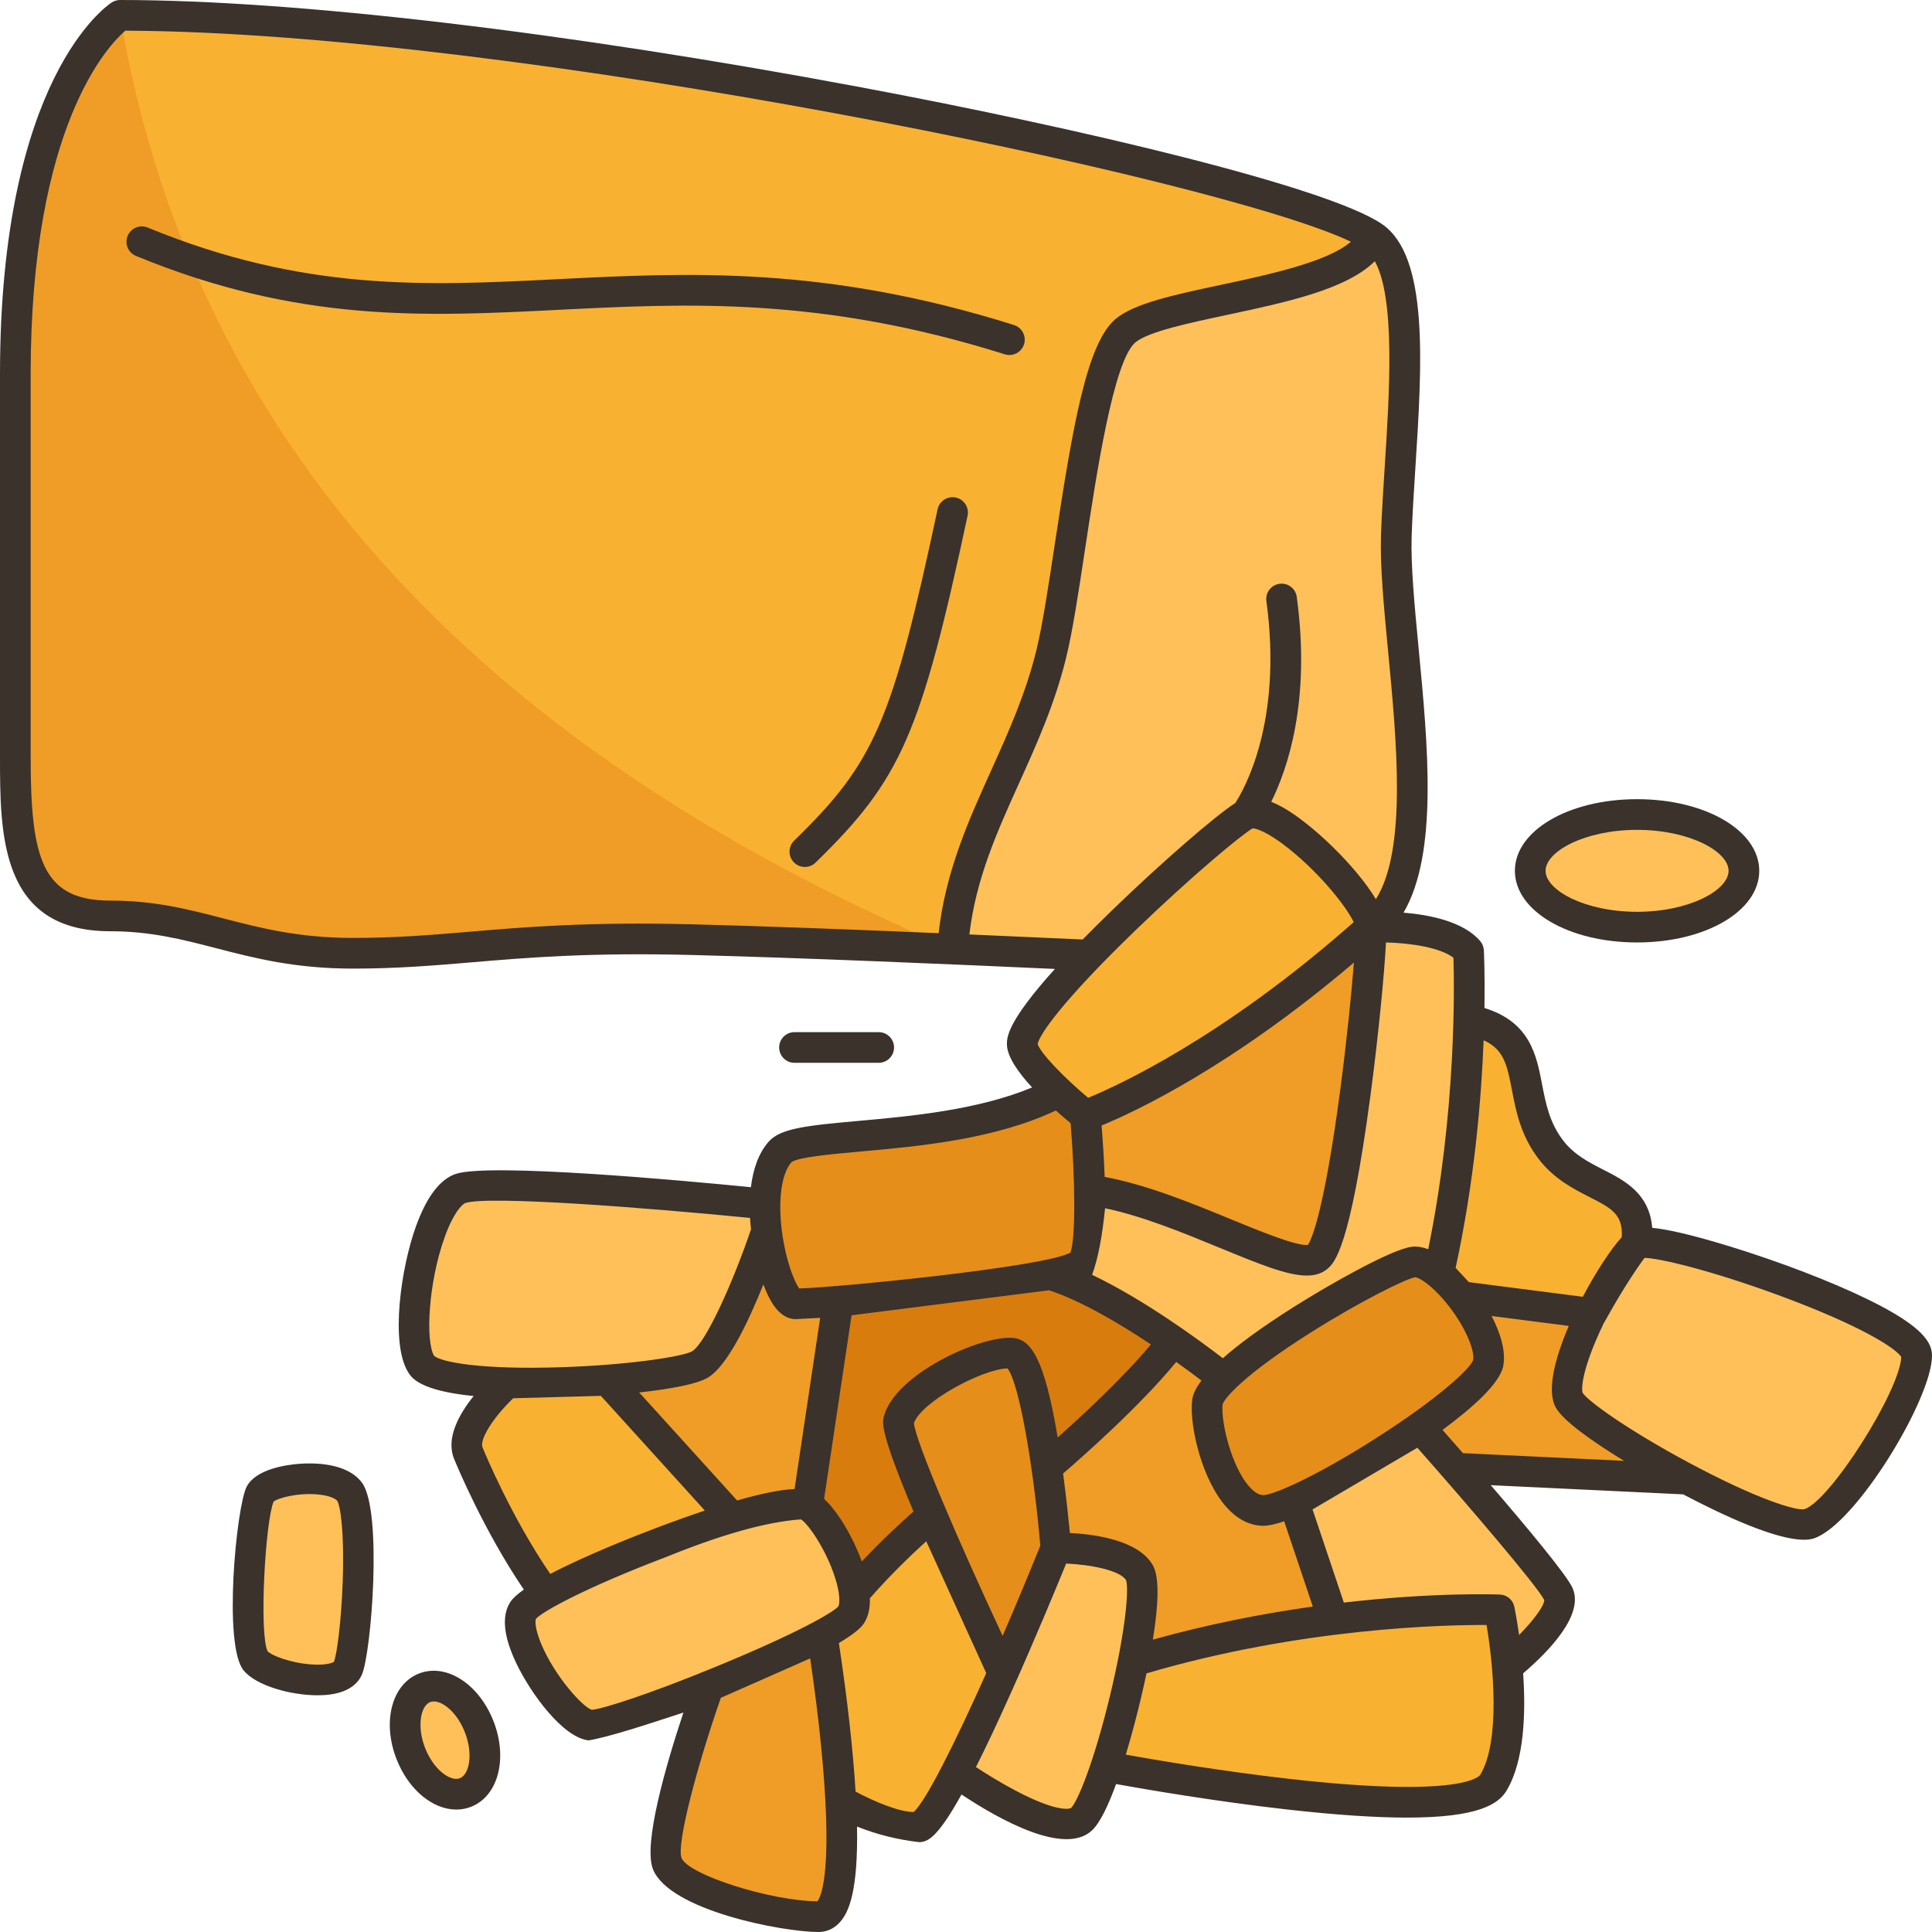
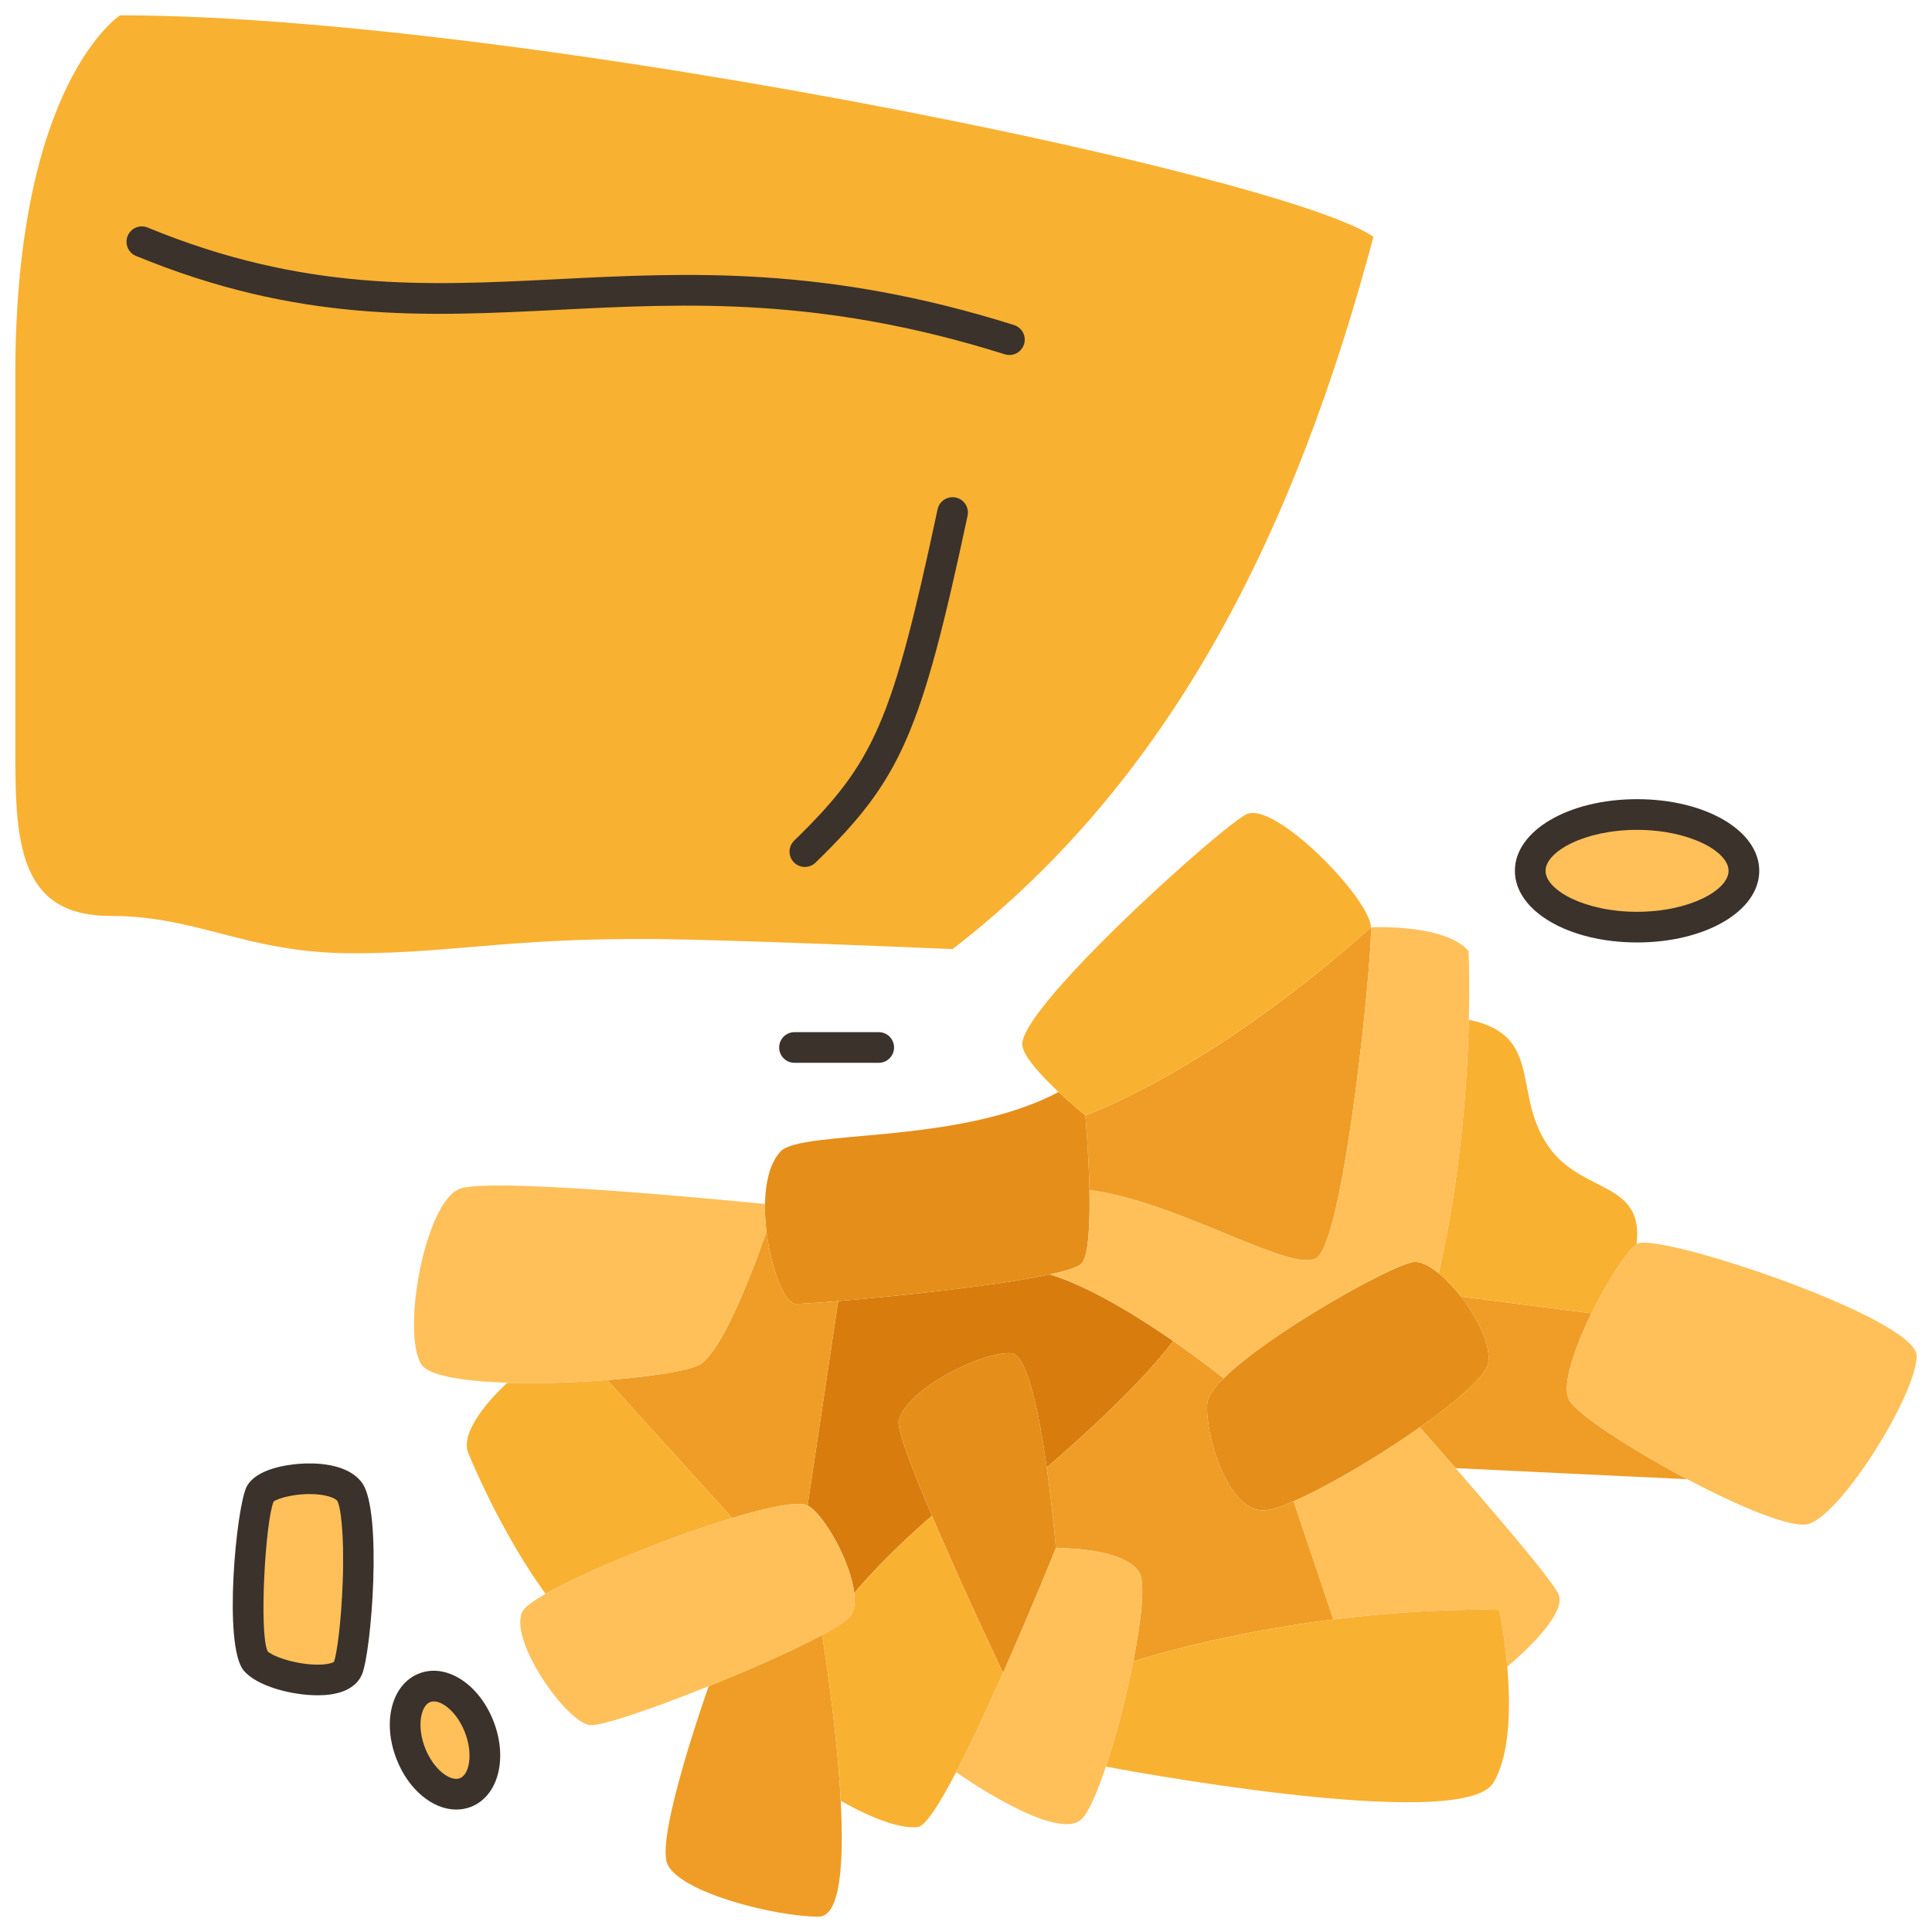
<svg xmlns="http://www.w3.org/2000/svg" width="75" height="75" viewBox="0 0 75 75" fill="none">
-   <path d="M63.533 48.296C63.82 45.885 61.516 46.338 60.21 44.638C58.627 42.577 60.018 40.202 57.021 39.588C57.061 37.938 57.009 36.92 57.009 36.92C56.101 35.854 53.222 35.997 53.222 35.997C56.216 33.722 54.071 24.873 54.205 20.795C54.338 16.717 55.247 10.518 53.317 9.192C49.747 6.743 19.783 0.595 4.661 0.595C4.661 0.595 0.595 3.202 0.595 14.531C0.595 24.284 0.595 25.859 0.595 29.354C0.595 32.848 0.821 35.556 4.277 35.556C7.734 35.556 9.539 37.006 13.705 37.006C17.872 37.006 20.117 36.305 26.877 36.478C29.814 36.553 33.617 36.701 36.979 36.844C38.995 36.928 40.853 37.013 42.269 37.079C40.817 38.582 39.684 39.957 39.684 40.534C39.684 40.97 40.427 41.765 41.095 42.391C37.192 44.464 31.076 43.836 30.292 44.708C29.879 45.167 29.711 45.921 29.696 46.74C29.696 46.74 19.263 45.676 17.881 46.135C16.498 46.597 15.577 51.723 16.354 52.961C16.637 53.412 18.01 53.623 19.695 53.677C19.119 54.201 17.833 55.564 18.178 56.408C18.524 57.253 19.65 59.769 21.178 61.875C20.722 62.135 20.411 62.357 20.309 62.515C19.658 63.533 21.963 66.874 22.912 66.969C23.347 67.013 25.378 66.316 27.512 65.457V65.458C27.512 65.458 25.455 71.237 25.902 72.345C26.348 73.454 30.079 74.405 31.778 74.405C32.635 74.405 32.762 72.281 32.637 69.906H32.638C32.638 69.906 34.576 71.059 35.632 70.924C35.928 70.887 36.478 70.022 37.116 68.796C37.116 68.796 41.009 71.558 41.988 70.618C42.259 70.357 42.597 69.583 42.931 68.579C42.931 68.579 56.763 71.222 57.973 69.205C58.635 68.103 58.641 66.199 58.512 64.699C58.512 64.699 60.902 62.745 60.498 61.881C60.235 61.316 58.013 58.722 56.507 56.994L65.5 57.423C67.528 58.495 69.595 59.363 70.229 59.155C71.539 58.722 74.405 54.1 74.405 52.631C74.405 51.162 64.216 47.763 63.533 48.296Z" fill="#FFC05A" />
  <path d="M45.542 52.056V52.058C44.004 54.123 40.635 56.961 40.635 56.961H40.634C40.345 54.902 39.881 52.577 39.266 52.53C38.158 52.443 35.214 53.899 34.888 55.137C34.803 55.458 35.411 57.042 36.18 58.844H36.178C36.178 58.844 34.53 60.223 33.161 61.839C33.016 60.607 31.98 58.772 31.351 58.443L32.539 50.507C34.796 50.318 38.735 49.911 40.754 49.472H40.756C42.287 49.939 44.159 51.1 45.542 52.056Z" fill="#D87C0E" />
  <path d="M32.539 50.507C31.674 50.579 31.055 50.617 30.886 50.615C30.464 50.606 29.932 49.259 29.755 47.805C29.711 47.451 29.689 47.089 29.697 46.74C29.711 45.921 29.88 45.167 30.292 44.708C31.076 43.836 37.192 44.464 41.095 42.391C41.64 42.902 42.133 43.299 42.133 43.299C42.133 43.299 42.262 44.747 42.292 46.198C42.317 47.441 42.268 48.684 42.003 49.03C41.891 49.176 41.43 49.326 40.756 49.472H40.755C38.735 49.911 34.796 50.318 32.539 50.507ZM56.711 50.333C57.374 51.184 57.891 52.245 57.772 52.914C57.683 53.414 56.549 54.397 55.116 55.409C53.513 56.54 51.534 57.708 50.219 58.278C49.686 58.509 49.263 58.643 49.016 58.635C47.615 58.597 46.769 55.632 46.866 54.475C46.887 54.22 47.124 53.885 47.503 53.507C49.256 51.762 54.067 49.079 54.881 48.99C55.146 48.96 55.491 49.135 55.851 49.431C56.14 49.668 56.438 49.984 56.71 50.333H56.711ZM40.634 56.961C40.868 58.615 40.99 60.095 40.99 60.095C40.99 60.095 40.049 62.434 38.939 64.939C38.939 64.939 37.366 61.628 36.18 58.844C35.411 57.042 34.804 55.458 34.888 55.137C35.214 53.899 38.158 52.443 39.266 52.53C39.881 52.577 40.345 54.902 40.634 56.961Z" fill="#E58E1A" />
  <path d="M32.637 69.906C32.762 72.281 32.636 74.405 31.778 74.405C30.079 74.405 26.348 73.454 25.902 72.345C25.455 71.237 27.512 65.458 27.512 65.458V65.457C29.142 64.802 30.832 64.054 31.914 63.469C31.914 63.469 32.479 66.89 32.637 69.906ZM32.539 50.508L31.351 58.444C31.006 58.263 29.86 58.494 28.427 58.929L23.573 53.573C25.316 53.439 26.79 53.205 27.185 52.961C28.25 52.299 29.755 47.805 29.755 47.805C29.932 49.259 30.464 50.606 30.886 50.615C31.055 50.618 31.674 50.579 32.539 50.508ZM50.219 58.278L51.761 62.865C49.484 63.149 46.787 63.643 43.993 64.491C44.314 62.862 44.461 61.448 44.235 61.055C43.659 60.057 40.99 60.095 40.99 60.095C40.99 60.095 40.868 58.615 40.634 56.961H40.636C40.636 56.961 44.005 54.124 45.542 52.058V52.057C46.691 52.851 47.503 53.508 47.503 53.508C47.124 53.886 46.887 54.22 46.866 54.475C46.769 55.633 47.615 58.597 49.017 58.636C49.264 58.643 49.686 58.509 50.219 58.278ZM65.5 57.423L56.508 56.994C55.711 56.08 55.116 55.409 55.116 55.409C56.549 54.397 57.683 53.414 57.772 52.914C57.892 52.246 57.374 51.185 56.711 50.333L61.781 50.985C61.118 52.335 60.618 53.786 60.911 54.344C61.203 54.894 63.329 56.275 65.5 57.423ZM53.222 35.997C53.278 37.15 52.214 47.871 51.147 48.801C50.298 49.54 45.768 46.64 42.292 46.198C42.262 44.747 42.133 43.299 42.133 43.299C42.133 43.299 46.957 41.615 53.222 35.997Z" fill="#EF9D26" />
  <path d="M23.573 53.573L28.427 58.929C25.994 59.667 22.737 60.99 21.179 61.875C19.65 59.769 18.524 57.253 18.179 56.408C17.833 55.564 19.119 54.201 19.695 53.677C20.924 53.716 22.317 53.67 23.573 53.573ZM38.939 64.939C38.341 66.29 37.692 67.691 37.116 68.796C36.478 70.022 35.929 70.887 35.632 70.924C34.576 71.059 32.638 69.906 32.638 69.906H32.637C32.479 66.89 31.914 63.469 31.914 63.469C32.512 63.146 32.926 62.872 33.04 62.694C33.171 62.488 33.202 62.188 33.161 61.839C34.53 60.223 36.179 58.844 36.179 58.844H36.18C37.366 61.628 38.939 64.939 38.939 64.939ZM51.76 62.865C55.564 62.39 58.204 62.495 58.204 62.495C58.204 62.495 58.405 63.458 58.512 64.699C58.641 66.199 58.635 68.103 57.973 69.205C56.763 71.222 42.931 68.579 42.931 68.579C43.329 67.384 43.723 65.862 43.993 64.491C46.787 63.643 49.484 63.149 51.76 62.865ZM60.21 44.638C61.516 46.338 63.82 45.885 63.533 48.296C63.128 48.612 62.387 49.756 61.781 50.985L56.711 50.333H56.71C56.438 49.984 56.14 49.668 55.851 49.432C56.716 45.615 56.963 41.952 57.021 39.588C60.018 40.202 58.627 42.577 60.21 44.638ZM42.269 37.079C44.582 34.689 47.704 31.973 48.368 31.619C49.448 31.043 53.164 34.845 53.222 35.997C46.957 41.615 42.132 43.299 42.132 43.299C42.132 43.299 41.64 42.902 41.095 42.391C40.427 41.765 39.684 40.97 39.684 40.534C39.684 39.957 40.817 38.582 42.269 37.079Z" fill="#F9B132" />
  <path d="M57.009 36.92C57.009 36.92 57.061 37.938 57.021 39.588C56.963 41.953 56.716 45.615 55.851 49.432C55.491 49.136 55.146 48.96 54.881 48.99C54.067 49.079 49.256 51.762 47.503 53.508C47.503 53.508 46.69 52.851 45.542 52.057C44.159 51.1 42.287 49.939 40.756 49.472C41.43 49.326 41.891 49.176 42.003 49.03C42.268 48.685 42.317 47.441 42.292 46.198C45.768 46.64 50.297 49.54 51.147 48.801C52.214 47.871 53.278 37.15 53.222 35.997C53.222 35.997 56.101 35.854 57.009 36.92ZM63.55 31.619C65.842 31.619 67.699 32.598 67.699 33.805C67.699 35.012 65.842 35.991 63.55 35.991C61.26 35.991 59.403 35.012 59.403 33.805C59.403 32.598 61.26 31.619 63.55 31.619ZM74.405 52.631C74.405 54.1 71.539 58.722 70.229 59.155C69.595 59.363 67.528 58.496 65.5 57.423C63.329 56.275 61.202 54.894 60.911 54.344C60.617 53.786 61.117 52.335 61.781 50.985C62.387 49.756 63.128 48.612 63.533 48.296C64.216 47.764 74.405 51.162 74.405 52.631ZM60.498 61.881C60.902 62.746 58.512 64.7 58.512 64.7C58.405 63.458 58.204 62.496 58.204 62.496C58.204 62.496 55.564 62.39 51.76 62.865L50.219 58.278C51.534 57.708 53.513 56.54 55.116 55.409C55.116 55.409 55.711 56.081 56.507 56.994C58.013 58.722 60.235 61.316 60.498 61.881ZM44.235 61.055C44.461 61.448 44.314 62.862 43.992 64.491C43.723 65.862 43.329 67.384 42.931 68.579C42.597 69.583 42.259 70.357 41.988 70.618C41.009 71.558 37.116 68.796 37.116 68.796C37.692 67.691 38.341 66.29 38.939 64.939C40.049 62.435 40.989 60.095 40.989 60.095C40.989 60.095 43.659 60.057 44.235 61.055ZM28.427 58.929C29.86 58.494 31.006 58.264 31.351 58.444C31.98 58.772 33.016 60.607 33.161 61.839C33.202 62.188 33.171 62.488 33.04 62.694C32.925 62.872 32.512 63.146 31.914 63.469C30.832 64.054 29.141 64.802 27.512 65.457C25.378 66.316 23.347 67.013 22.912 66.969C21.963 66.874 19.658 63.533 20.309 62.515C20.411 62.357 20.722 62.136 21.178 61.875C22.736 60.99 25.994 59.667 28.427 58.929ZM18.604 67.036C19.04 68.159 18.8 69.301 18.067 69.586C17.332 69.872 16.384 69.192 15.946 68.07C15.51 66.947 15.75 65.805 16.483 65.519C17.219 65.234 18.167 65.912 18.604 67.036ZM13.576 57.915C14.18 58.752 13.863 63.936 13.503 64.771C13.143 65.606 10.464 65.131 9.918 64.469C9.37 63.805 9.731 58.722 10.104 57.988C10.411 57.389 12.97 57.081 13.576 57.915ZM29.696 46.74C29.689 47.089 29.711 47.451 29.754 47.805C29.754 47.805 28.25 52.299 27.184 52.961C26.79 53.205 25.315 53.439 23.573 53.573C22.317 53.67 20.924 53.716 19.695 53.677C18.01 53.624 16.637 53.412 16.354 52.961C15.577 51.723 16.498 46.597 17.881 46.136C19.263 45.676 29.696 46.74 29.696 46.74Z" fill="#FFC05A" />
  <path d="M53.317 9.192C50.347 20.326 45.665 30.137 36.979 36.844C33.617 36.701 29.814 36.553 26.877 36.478C20.117 36.305 17.872 37.006 13.705 37.006C9.539 37.006 7.734 35.556 4.277 35.556C0.821 35.556 0.595 32.848 0.595 29.354V14.531C0.595 3.202 4.661 0.595 4.661 0.595C13.18 0.595 26.411 2.546 36.979 4.689C45.168 6.348 51.759 8.122 53.317 9.192Z" fill="#F9B132" />
-   <path d="M48.368 31.619C47.704 31.973 44.582 34.689 42.269 37.079C40.853 37.013 38.996 36.928 36.979 36.844C37.269 32.476 39.771 29.604 40.808 25.399C41.57 22.308 42.191 14.109 43.688 12.841C45.186 11.573 52.386 11.43 53.317 9.192C55.247 10.518 54.338 16.717 54.205 20.795C54.072 24.873 56.216 33.722 53.222 35.997C53.164 34.845 49.448 31.043 48.368 31.619Z" fill="#FFC05A" />
-   <path d="M4.661 0.595C4.661 0.595 0.595 3.202 0.595 14.531V29.354C0.595 32.848 0.821 35.556 4.277 35.556C7.734 35.556 9.539 37.006 13.705 37.006C17.872 37.006 20.117 36.305 26.877 36.478C29.814 36.553 33.617 36.701 36.979 36.844C18.094 28.798 7.369 16.691 4.661 0.595Z" fill="#EF9D26" />
  <path d="M39.185 13.782C39.438 13.782 39.673 13.619 39.753 13.365C39.851 13.052 39.677 12.717 39.364 12.618C32.046 10.314 26.744 10.581 21.616 10.839C16.568 11.093 11.799 11.333 5.733 8.834C5.429 8.708 5.081 8.854 4.955 9.158C4.83 9.462 4.975 9.81 5.279 9.935C11.592 12.536 16.49 12.289 21.676 12.028C26.698 11.775 31.892 11.514 39.006 13.754C39.066 13.773 39.126 13.782 39.185 13.782ZM37.103 19.315C36.781 19.246 36.465 19.451 36.397 19.773C34.631 28.03 33.955 29.593 30.83 32.633C30.595 32.862 30.589 33.239 30.819 33.475C30.935 33.595 31.09 33.655 31.245 33.655C31.395 33.655 31.545 33.599 31.66 33.486C34.977 30.259 35.749 28.498 37.561 20.022C37.63 19.7 37.425 19.384 37.103 19.315Z" fill="#3A322B" />
-   <path d="M72.516 50.445C71.079 49.743 69.059 48.969 67.112 48.373C65.602 47.911 64.699 47.719 64.139 47.664C64.031 46.322 63.054 45.821 62.245 45.409C61.686 45.124 61.108 44.829 60.682 44.275C60.149 43.581 60.003 42.822 59.862 42.088C59.643 40.953 59.396 39.679 57.627 39.13C57.647 37.807 57.608 36.978 57.603 36.889C57.596 36.758 57.547 36.633 57.462 36.533C56.813 35.771 55.493 35.512 54.485 35.429C55.833 33.13 55.432 28.938 55.071 25.17C54.913 23.513 54.763 21.949 54.8 20.814C54.827 20 54.884 19.106 54.945 18.159C55.204 14.123 55.473 9.95 53.654 8.702C51.551 7.258 41.981 4.993 33.431 3.39C21.943 1.236 11.457 0 4.661 0C4.547 0 4.436 0.033 4.34 0.094C4.163 0.208 0 3.009 0 14.531V29.354C0 32.382 0 36.151 4.277 36.151C5.849 36.151 7.078 36.469 8.379 36.806C9.888 37.197 11.448 37.601 13.705 37.601C15.428 37.601 16.837 37.482 18.328 37.356C20.466 37.175 22.89 36.971 26.862 37.073C31.068 37.18 37.059 37.437 40.951 37.614C39.091 39.676 39.089 40.272 39.089 40.534C39.089 41.007 39.516 41.62 40.066 42.215C37.947 43.098 35.306 43.336 33.319 43.514C31.296 43.695 30.303 43.805 29.849 44.31C29.446 44.759 29.235 45.392 29.15 46.087C26.518 45.827 19.001 45.136 17.693 45.571C17.078 45.776 16.555 46.469 16.139 47.63C15.569 49.219 15.139 52.145 15.85 53.278C15.978 53.482 16.295 53.986 18.387 54.194C17.807 54.915 17.303 55.839 17.628 56.634C17.749 56.931 18.791 59.431 20.335 61.708C20.088 61.881 19.903 62.046 19.809 62.193C19.463 62.732 19.546 63.539 20.055 64.593C20.62 65.765 21.863 67.461 22.853 67.561C23.629 67.433 25.078 66.958 26.53 66.481C25.843 68.55 24.96 71.598 25.35 72.568C25.993 74.164 30.378 75 31.778 75C32.008 75 32.343 74.929 32.632 74.588C32.948 74.216 33.314 73.422 33.27 70.908C34.048 71.218 34.86 71.42 35.708 71.515C35.99 71.479 36.343 71.434 37.326 69.662C38.806 70.644 41.345 72.061 42.401 71.047C42.718 70.741 43.039 70.047 43.326 69.257C44.423 69.455 47.146 69.925 49.931 70.24C51.926 70.466 53.45 70.559 54.619 70.559C57.398 70.559 58.171 70.033 58.484 69.512C59.176 68.358 59.234 66.494 59.128 64.959C60.149 64.087 61.52 62.663 61.038 61.629C60.794 61.108 59.27 59.281 57.87 57.654L65.339 58.011C66.989 58.878 68.953 59.773 70.025 59.773C70.173 59.773 70.304 59.756 70.415 59.72C72.039 59.184 75 54.297 75 52.631C75 52.149 74.705 51.514 72.516 50.445ZM57.594 40.383C58.388 40.739 58.507 41.351 58.693 42.313C58.852 43.143 59.033 44.083 59.738 45.001C60.328 45.768 61.091 46.157 61.704 46.469C62.552 46.901 63.005 47.133 62.958 48.025C62.558 48.458 61.971 49.341 61.444 50.341L57.022 49.772L56.507 49.219C57.237 45.862 57.506 42.676 57.594 40.383ZM44.75 60.758C44.186 59.779 42.476 59.558 41.534 59.511C41.483 58.988 41.394 58.135 41.269 57.202C42.02 56.555 44.265 54.575 45.661 52.87C46.054 53.151 46.39 53.401 46.64 53.592C46.305 54.036 46.283 54.291 46.272 54.426V54.426C46.19 55.414 46.662 57.447 47.617 58.513C48.133 59.089 48.653 59.221 49 59.231C49.009 59.231 49.019 59.231 49.029 59.231C49.248 59.231 49.531 59.166 49.852 59.057L50.964 62.366C49.087 62.629 46.968 63.033 44.754 63.65C44.959 62.385 45.03 61.242 44.75 60.758ZM39.313 51.936C38.054 51.84 34.745 53.342 34.313 54.985C34.249 55.227 34.159 55.576 35.462 58.676C35.035 59.053 34.258 59.762 33.457 60.615C33.123 59.705 32.555 58.709 31.991 58.186L33.058 51.059L40.726 50.088C41.973 50.5 43.454 51.375 44.678 52.191C43.612 53.474 42.016 54.951 41.059 55.802C40.536 52.671 39.999 51.99 39.313 51.936ZM40.385 60.004C39.913 61.172 39.416 62.364 38.922 63.505C37.185 59.783 35.544 55.962 35.478 55.244C35.766 54.419 38.123 53.148 39.114 53.121C39.581 53.73 40.135 57.076 40.385 60.004ZM49.04 58.041C49.037 58.041 49.035 58.041 49.032 58.041C48.869 58.036 48.691 57.928 48.504 57.719C47.821 56.957 47.4 55.263 47.458 54.53C47.508 54.317 48.219 53.406 50.912 51.71C52.853 50.487 54.599 49.633 54.939 49.582C55.063 49.585 55.539 49.839 56.144 50.577C56.884 51.481 57.255 52.422 57.189 52.795C57.08 53.126 55.837 54.288 53.413 55.833C51.043 57.345 49.411 58.041 49.04 58.041ZM56.423 37.18C56.457 38.283 56.533 43.181 55.443 48.495C55.236 48.416 55.024 48.376 54.816 48.398C54.029 48.485 51.585 49.877 50.228 50.734C48.925 51.558 48.054 52.211 47.471 52.727C46.592 52.051 44.44 50.463 42.395 49.488C42.644 48.813 42.796 47.919 42.898 46.904C44.345 47.205 45.931 47.856 47.354 48.442C48.871 49.066 49.967 49.517 50.732 49.517C51.059 49.517 51.325 49.434 51.538 49.249C51.797 49.023 52.405 48.494 53.196 42.561C53.511 40.203 53.743 37.775 53.803 36.586C54.75 36.607 55.909 36.782 56.423 37.18ZM42.763 43.692C44.007 43.181 47.773 41.438 52.559 37.367C52.464 38.583 52.277 40.428 52.031 42.288C51.385 47.183 50.885 48.162 50.775 48.326C50.359 48.39 48.889 47.786 47.807 47.341C46.253 46.702 44.513 45.987 42.883 45.689C42.858 44.992 42.812 44.296 42.763 43.692ZM26.892 35.882C22.855 35.779 20.397 35.987 18.228 36.17C16.762 36.294 15.378 36.41 13.705 36.41C11.6 36.41 10.114 36.026 8.678 35.654C7.301 35.297 6 34.961 4.277 34.961C1.619 34.961 1.19 33.308 1.19 29.354V14.531C1.19 4.862 4.222 1.743 4.864 1.191C19.84 1.242 47.297 6.921 52.442 9.384C51.534 10.175 49.185 10.677 47.4 11.057C45.589 11.443 44.024 11.776 43.303 12.386C42.199 13.32 41.653 16.458 40.945 21.138C40.7 22.758 40.468 24.288 40.229 25.256C39.81 26.958 39.128 28.467 38.469 29.926C37.6 31.85 36.705 33.835 36.438 36.225C33.222 36.089 29.67 35.953 26.892 35.882ZM37.631 36.275C37.886 34.114 38.697 32.313 39.554 30.416C40.235 28.908 40.94 27.348 41.385 25.541C41.637 24.52 41.873 22.963 42.122 21.316C42.562 18.406 43.227 14.01 44.072 13.295C44.565 12.878 46.132 12.544 47.648 12.221C49.927 11.735 52.269 11.236 53.37 10.14C54.175 11.58 53.937 15.285 53.757 18.083C53.696 19.039 53.638 19.942 53.61 20.775C53.571 21.986 53.724 23.588 53.886 25.284C54.22 28.765 54.624 32.999 53.411 34.907C52.638 33.615 50.927 31.981 49.812 31.349C49.649 31.257 49.496 31.184 49.349 31.125C49.977 29.865 50.893 27.221 50.34 23.172C50.296 22.846 49.996 22.618 49.67 22.663C49.344 22.707 49.116 23.007 49.161 23.333C49.807 28.065 48.268 30.694 47.952 31.175C47.175 31.672 45.09 33.482 43.207 35.303C42.769 35.727 42.38 36.114 42.029 36.471C40.81 36.415 39.288 36.346 37.631 36.275ZM44.11 36.085C46.233 34.038 48.179 32.412 48.629 32.155C48.747 32.155 49.197 32.276 50.035 32.947C51.301 33.961 52.278 35.221 52.551 35.797C47.47 40.289 43.365 42.156 42.241 42.617C41.245 41.779 40.37 40.851 40.282 40.526C40.345 40.18 41.214 38.879 44.11 36.085ZM30.727 45.114C30.994 44.917 32.341 44.797 33.425 44.7C35.634 44.502 38.615 44.234 40.987 43.109C41.185 43.286 41.381 43.452 41.561 43.601C41.736 45.706 41.767 48.123 41.549 48.631C40.493 49.194 32.488 49.981 31.028 50.018C30.795 49.716 30.393 48.6 30.306 47.317C30.238 46.3 30.391 45.498 30.727 45.114ZM29.734 50.113C29.851 50.381 30.206 51.197 30.874 51.209L31.839 51.158L30.845 57.804C30.308 57.827 29.562 57.976 28.614 58.248L24.814 54.056C25.986 53.926 27.067 53.736 27.498 53.467C28.249 53 29.058 51.3 29.634 49.862C29.667 49.952 29.701 50.036 29.734 50.113ZM16.85 52.632C16.509 52.049 16.631 49.787 17.26 48.031C17.602 47.078 17.939 46.744 18.069 46.701C18.95 46.407 25.1 46.882 29.118 47.28C29.126 47.429 29.138 47.577 29.154 47.724C28.461 49.764 27.406 52.123 26.87 52.456C26.54 52.655 24.453 52.987 21.805 53.075C18.634 53.18 17.112 52.87 16.85 52.632ZM18.73 56.183C18.619 55.911 19.07 55.103 19.922 54.28L23.326 54.187L27.362 58.639C26.78 58.834 26.144 59.062 25.451 59.324C24.683 59.615 22.764 60.365 21.361 61.1C19.864 58.91 18.847 56.47 18.73 56.183ZM31.732 73.809C29.901 73.792 26.719 72.779 26.455 72.125C26.258 71.568 27.073 68.517 27.983 65.909L31.451 64.378C31.587 65.297 31.802 66.877 31.942 68.502C32.316 72.832 31.839 73.678 31.732 73.809ZM27.871 64.669C25.098 65.813 23.329 66.357 22.972 66.375C22.618 66.268 21.529 65.065 21.006 63.807C20.746 63.181 20.779 62.889 20.803 62.847C21.031 62.567 22.775 61.616 25.797 60.466C27.824 59.644 29.641 59.084 31.095 58.982C31.406 59.177 32.177 60.316 32.484 61.474C32.625 62.005 32.587 62.281 32.544 62.363C32.325 62.607 30.913 63.415 27.871 64.669ZM35.471 70.341C34.93 70.351 33.924 69.932 33.213 69.549C33.188 69.141 33.155 68.701 33.112 68.224C32.944 66.35 32.685 64.563 32.565 63.782C33.084 63.474 33.411 63.218 33.541 63.014C33.705 62.76 33.78 62.434 33.77 62.044C34.549 61.148 35.402 60.336 35.957 59.831L38.286 64.95C37.055 67.706 35.942 69.917 35.471 70.341ZM43.087 65.841C42.459 68.442 41.825 69.949 41.576 70.188C41.573 70.191 41.159 70.425 39.434 69.517C38.827 69.198 38.256 68.84 37.886 68.597C38.265 67.846 38.714 66.898 39.25 65.703C40.184 63.623 41.047 61.533 41.388 60.697C42.319 60.737 43.471 60.954 43.713 61.342C43.828 61.665 43.71 63.26 43.087 65.841ZM57.463 68.9C57.44 68.938 56.826 69.822 50.072 69.058C47.446 68.761 44.876 68.325 43.704 68.116C43.969 67.241 44.174 66.413 44.274 65.996C44.353 65.662 44.432 65.314 44.507 64.96C50.536 63.188 56.089 63.074 57.708 63.082C57.965 64.587 58.261 67.569 57.463 68.9ZM59.949 62.113C59.946 62.343 59.533 62.898 58.971 63.471C58.884 62.85 58.798 62.43 58.786 62.374C58.73 62.106 58.5 61.911 58.227 61.9C58.061 61.894 55.656 61.808 52.168 62.212L50.953 58.596L55.021 56.201C57.016 58.459 59.655 61.545 59.949 62.113ZM56.791 56.411C56.49 56.067 56.219 55.759 55.999 55.509C57.212 54.613 58.239 53.678 58.358 53.019C58.459 52.455 58.253 51.759 57.903 51.086L60.901 51.472C60.361 52.727 60.042 53.973 60.385 54.622C60.673 55.169 61.916 56.019 63.046 56.71L56.791 56.411ZM70.05 58.587C69.738 58.654 68.238 58.219 65.539 56.769C63.151 55.487 61.622 54.374 61.439 54.069C61.379 53.933 61.4 53.148 62.249 51.384C62.788 50.413 63.32 49.54 63.839 48.832C64.389 48.832 66.405 49.311 69.033 50.276C72.194 51.438 73.602 52.336 73.808 52.68C73.741 54.017 71.05 58.256 70.05 58.587Z" fill="#3A322B" />
  <path d="M34.112 41.258C34.441 41.258 34.707 40.992 34.707 40.663C34.707 40.335 34.441 40.068 34.112 40.068H30.842C30.513 40.068 30.247 40.335 30.247 40.663C30.247 40.992 30.513 41.258 30.842 41.258H34.112ZM11.612 56.825C11.117 56.864 9.926 57.028 9.574 57.717C9.174 58.502 8.654 63.873 9.458 64.847C9.952 65.445 11.295 65.811 12.333 65.811C12.511 65.811 12.679 65.8 12.833 65.778C13.611 65.667 13.924 65.297 14.05 65.006C14.416 64.155 14.854 58.667 14.057 57.567C13.481 56.771 12.155 56.784 11.612 56.825ZM13.305 61.372C13.249 62.996 13.075 64.214 12.966 64.512C12.899 64.558 12.638 64.651 12.09 64.613C11.296 64.559 10.557 64.276 10.389 64.103C10.054 63.418 10.296 59.077 10.621 58.29C10.802 58.15 11.558 57.945 12.324 58.013C12.819 58.057 13.04 58.192 13.091 58.262C13.213 58.455 13.37 59.443 13.305 61.372ZM16.268 64.965C15.212 65.376 14.827 66.834 15.392 68.285C15.858 69.483 16.803 70.247 17.713 70.247C17.906 70.247 18.098 70.213 18.282 70.141C19.338 69.73 19.723 68.271 19.159 66.82C18.594 65.369 17.325 64.553 16.268 64.965ZM17.851 69.031C17.485 69.172 16.831 68.7 16.501 67.854C16.172 67.008 16.335 66.216 16.7 66.074C16.743 66.057 16.79 66.049 16.841 66.049C17.216 66.049 17.759 66.505 18.049 67.252C18.378 68.098 18.216 68.889 17.851 69.031ZM63.551 36.586C66.211 36.586 68.294 35.364 68.294 33.805C68.294 32.246 66.21 31.024 63.551 31.024C60.892 31.024 58.808 32.246 58.808 33.805C58.808 35.364 60.892 36.586 63.551 36.586ZM63.551 32.215C65.584 32.215 67.103 33.054 67.103 33.805C67.103 34.556 65.584 35.396 63.551 35.396C61.518 35.396 59.999 34.556 59.999 33.805C59.999 33.054 61.518 32.215 63.551 32.215Z" fill="#3A322B" />
</svg>